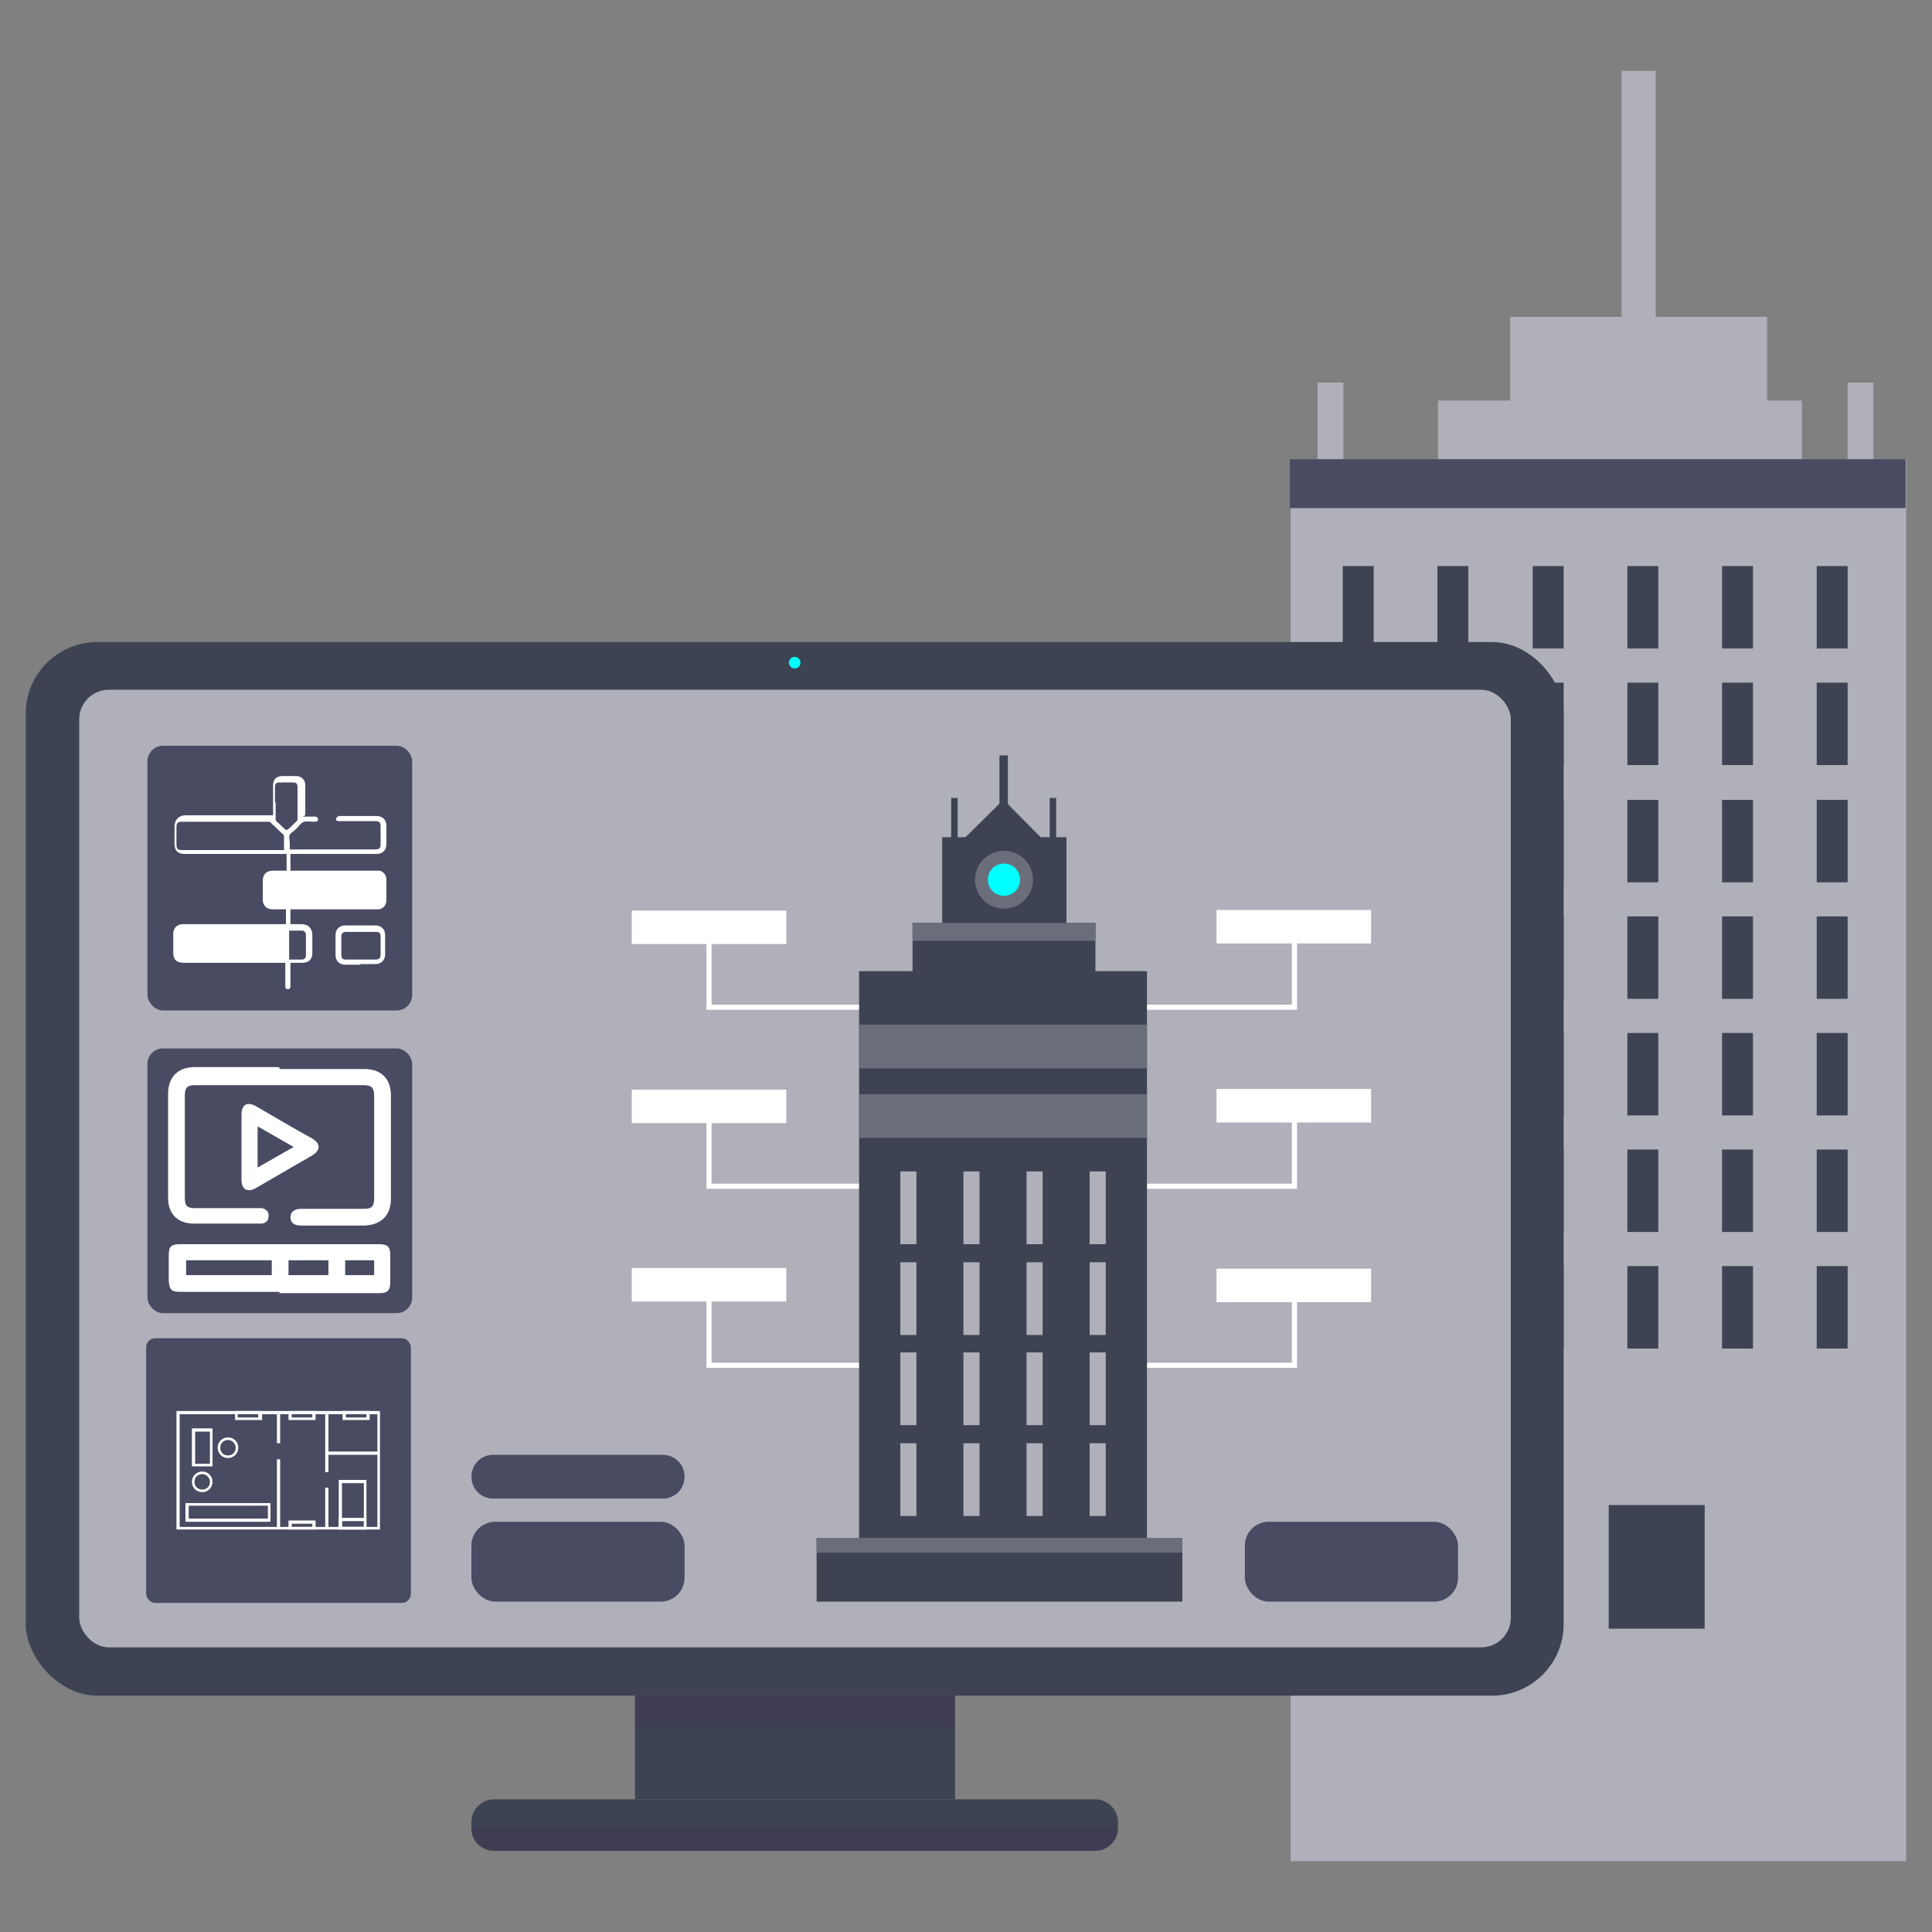
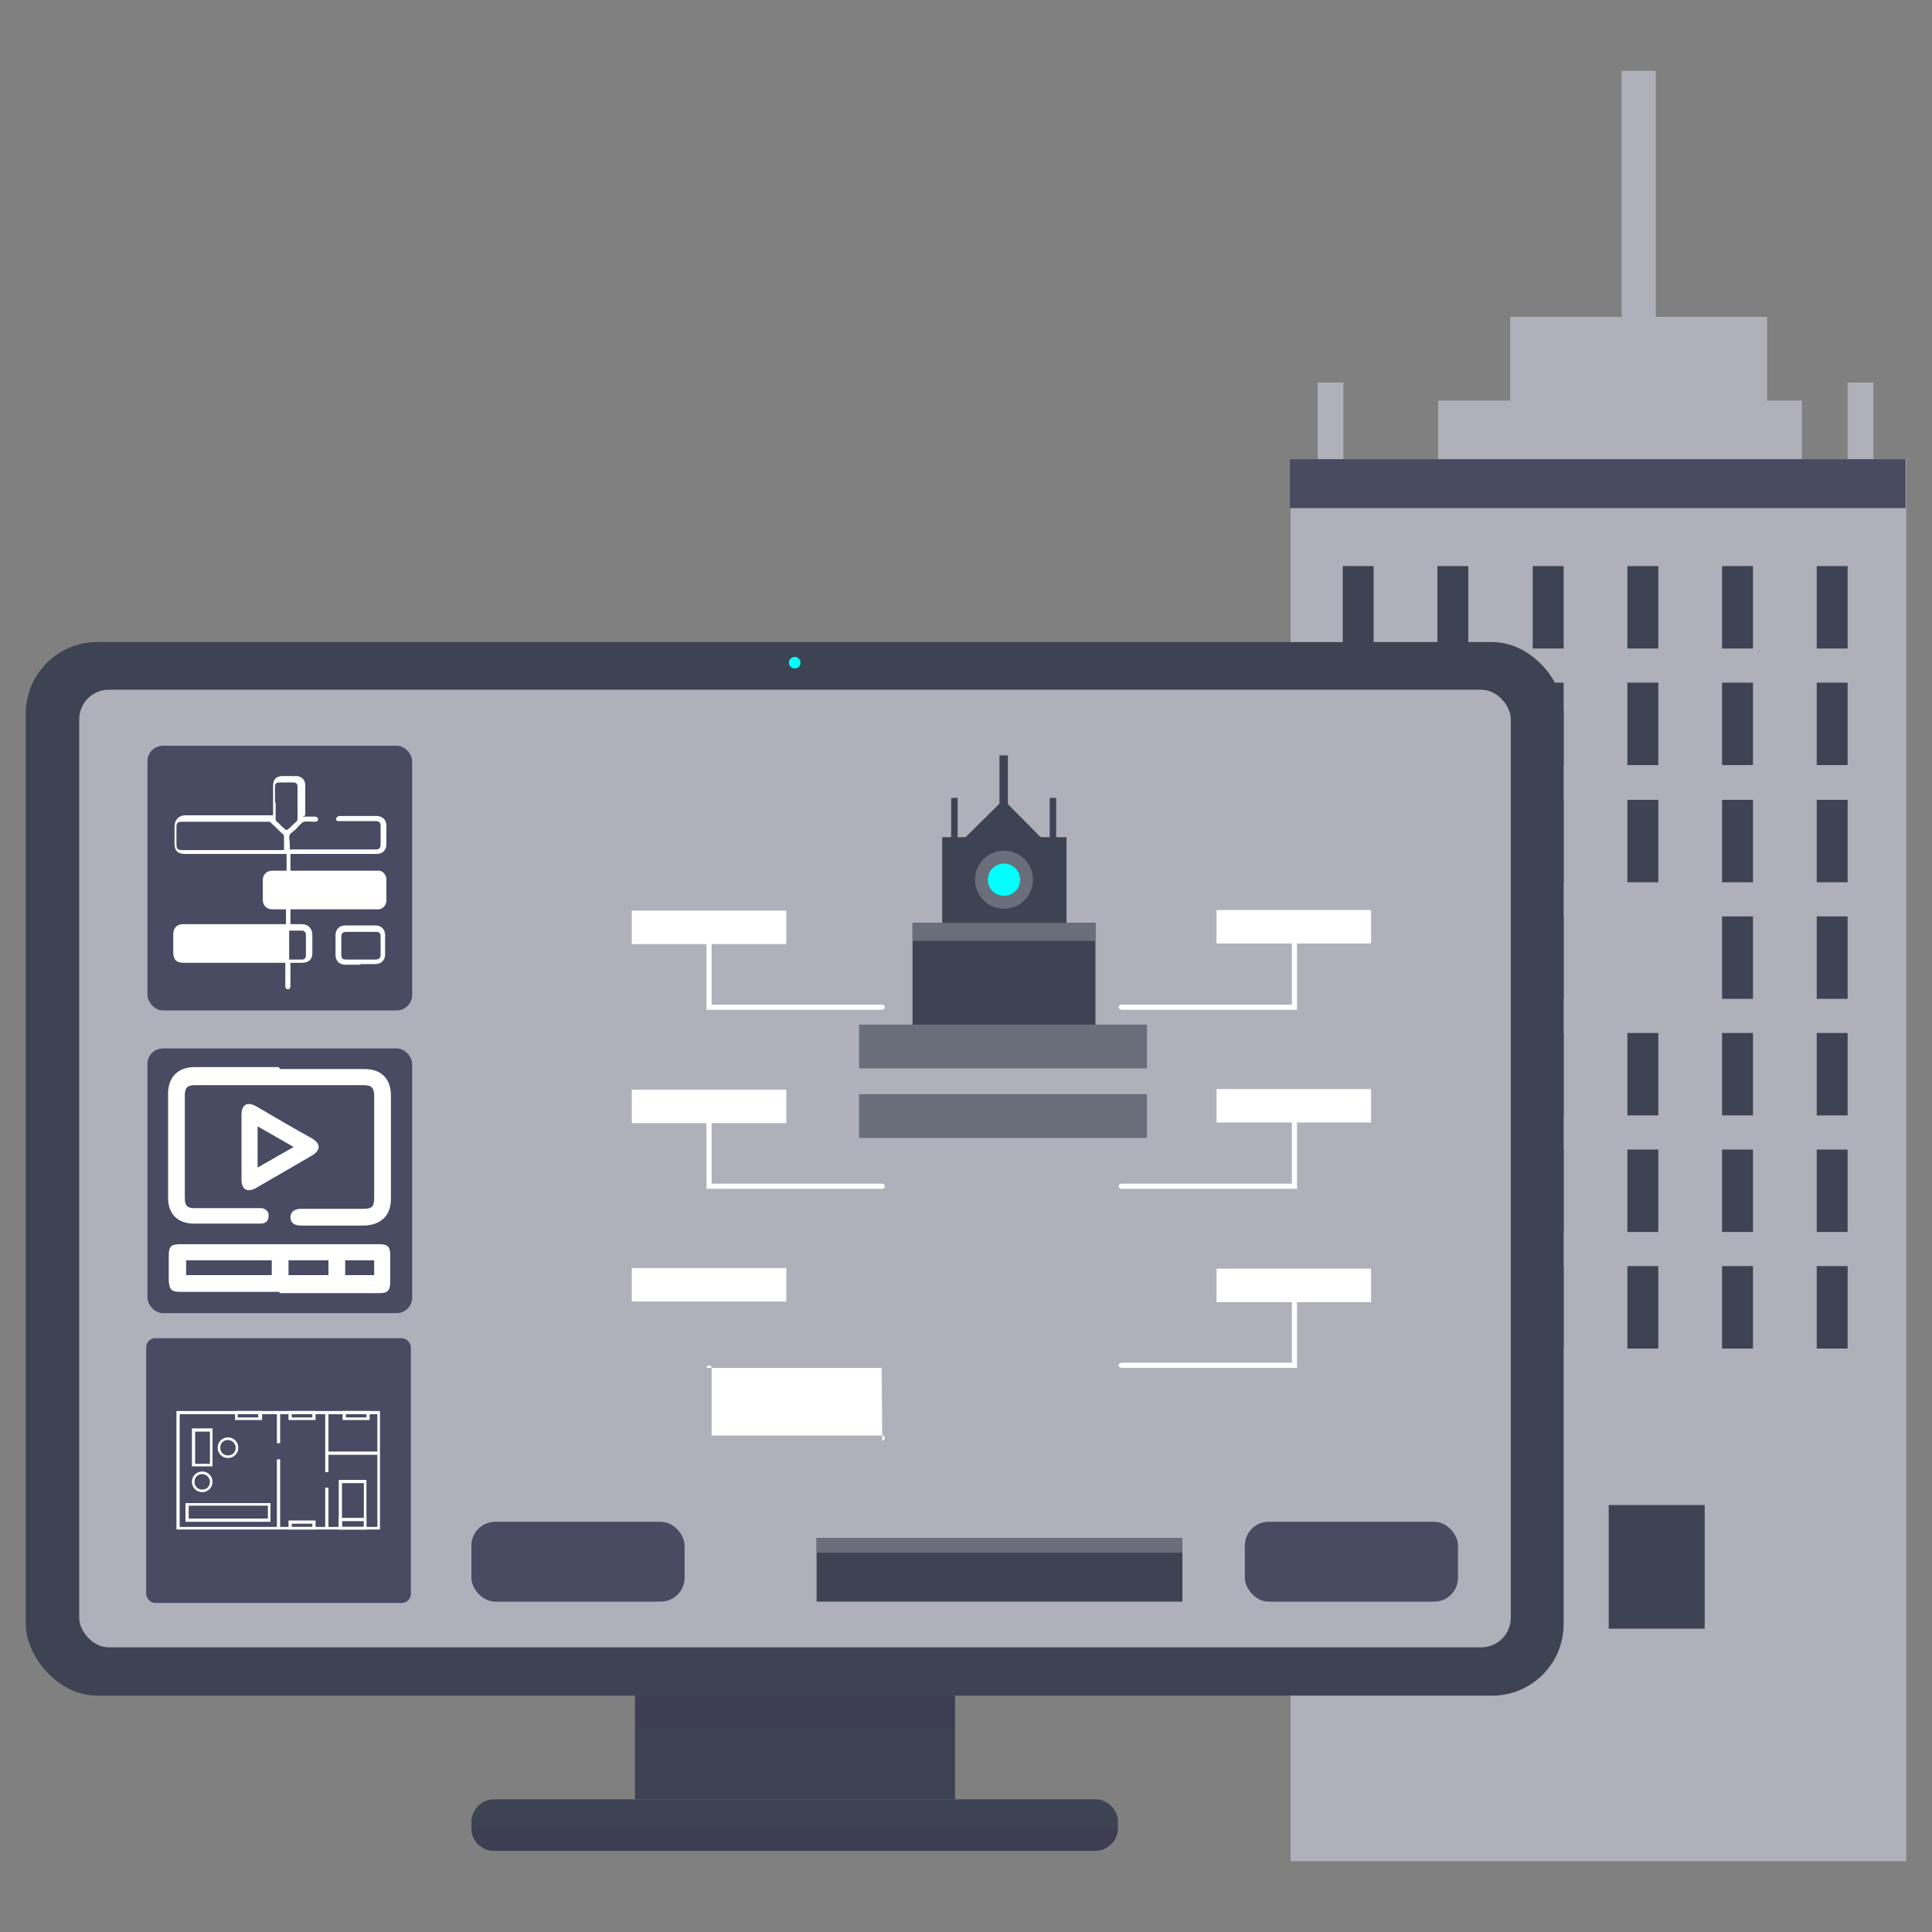
<svg xmlns="http://www.w3.org/2000/svg" version="1.1" viewBox="0 0 300 300">
  <rect x="0" y="0" width="300" height="300" fill="#808080" stroke="none" />
  <defs>
    <style>
      .cls-1 {
        fill: aqua;
      }

      .cls-2 {
        fill: #492455;
        mix-blend-mode: multiply;
        opacity: .2;
      }

      .cls-3 {
        fill: #fff;
      }

      .cls-4 {
        fill: #afb0b9;
      }

      .cls-5 {
        fill: #6a6e7a;
      }

      .cls-6 {
        isolation: isolate;
      }

      .cls-7 {
        fill: #3d4352;
      }

      .cls-8 {
        fill: #484b62;
      }
    </style>
  </defs>
  <g class="cls-6">
    <g id="Layer_1">
      <g>
        <rect class="cls-4" x="200.3" y="71.3" width="95.6" height="217.7" transform="translate(496.3 360.3) rotate(180)" />
        <rect class="cls-7" x="249.8" y="233.7" width="14.9" height="19.2" />
        <rect class="cls-4" x="223.3" y="62.2" width="56.5" height="9.1" transform="translate(503.1 133.5) rotate(180)" />
        <rect class="cls-4" x="234.4" y="49.2" width="39.9" height="19.3" transform="translate(508.8 117.7) rotate(180)" />
        <rect class="cls-4" x="204.6" y="59.4" width="4" height="15.2" />
        <rect class="cls-4" x="286.9" y="59.4" width="4" height="15.2" />
        <rect class="cls-4" x="251.7" y="11" width="5.3" height="42.6" transform="translate(508.8 64.6) rotate(180)" />
        <rect class="cls-7" x="282.2" y="88" width="4.8" height="12.8" transform="translate(569.1 188.7) rotate(180)" />
        <rect class="cls-7" x="267.4" y="88" width="4.8" height="12.8" transform="translate(539.6 188.7) rotate(180)" />
        <rect class="cls-7" x="252.7" y="88" width="4.8" height="12.8" transform="translate(510.2 188.7) rotate(180)" />
        <rect class="cls-7" x="238" y="88" width="4.8" height="12.8" transform="translate(480.8 188.7) rotate(180)" />
        <rect class="cls-7" x="223.3" y="88" width="4.8" height="12.8" transform="translate(451.3 188.7) rotate(180)" />
        <rect class="cls-7" x="208.6" y="88" width="4.8" height="12.8" transform="translate(421.9 188.7) rotate(180)" />
        <rect class="cls-7" x="282.2" y="106.1" width="4.8" height="12.8" transform="translate(569.1 224.9) rotate(180)" />
        <rect class="cls-7" x="267.4" y="106.1" width="4.8" height="12.8" transform="translate(539.6 224.9) rotate(180)" />
        <rect class="cls-7" x="252.7" y="106.1" width="4.8" height="12.8" transform="translate(510.2 224.9) rotate(180)" />
        <rect class="cls-7" x="238" y="106.1" width="4.8" height="12.8" transform="translate(480.8 224.9) rotate(180)" />
        <rect class="cls-7" x="223.3" y="106.1" width="4.8" height="12.8" transform="translate(451.3 224.9) rotate(180)" />
        <rect class="cls-7" x="208.6" y="106.1" width="4.8" height="12.8" transform="translate(421.9 224.9) rotate(180)" />
        <rect class="cls-7" x="282.2" y="124.1" width="4.8" height="12.8" transform="translate(569.1 261.1) rotate(180)" />
        <rect class="cls-7" x="267.4" y="124.1" width="4.8" height="12.8" transform="translate(539.6 261.1) rotate(180)" />
        <rect class="cls-7" x="252.7" y="124.1" width="4.8" height="12.8" transform="translate(510.2 261.1) rotate(180)" />
        <rect class="cls-7" x="238" y="124.1" width="4.8" height="12.8" transform="translate(480.8 261.1) rotate(180)" />
        <rect class="cls-7" x="223.3" y="124.1" width="4.8" height="12.8" transform="translate(451.3 261.1) rotate(180)" />
        <rect class="cls-7" x="208.6" y="124.1" width="4.8" height="12.8" transform="translate(421.9 261.1) rotate(180)" />
        <rect class="cls-7" x="282.2" y="142.2" width="4.8" height="12.8" transform="translate(569.1 297.3) rotate(180)" />
        <rect class="cls-7" x="267.4" y="142.2" width="4.8" height="12.8" transform="translate(539.6 297.3) rotate(180)" />
-         <rect class="cls-7" x="252.7" y="142.2" width="4.8" height="12.8" transform="translate(510.2 297.3) rotate(180)" />
        <rect class="cls-7" x="238" y="142.2" width="4.8" height="12.8" transform="translate(480.8 297.3) rotate(180)" />
        <rect class="cls-7" x="223.3" y="142.2" width="4.8" height="12.8" transform="translate(451.3 297.3) rotate(180)" />
        <rect class="cls-7" x="208.6" y="142.2" width="4.8" height="12.8" transform="translate(421.9 297.3) rotate(180)" />
        <rect class="cls-7" x="282.2" y="160.3" width="4.8" height="12.8" transform="translate(569.1 333.5) rotate(180)" />
        <rect class="cls-7" x="267.4" y="160.3" width="4.8" height="12.8" transform="translate(539.6 333.5) rotate(180)" />
        <rect class="cls-7" x="252.7" y="160.3" width="4.8" height="12.8" transform="translate(510.2 333.5) rotate(180)" />
        <rect class="cls-7" x="238" y="160.3" width="4.8" height="12.8" transform="translate(480.8 333.5) rotate(180)" />
        <rect class="cls-7" x="223.3" y="160.3" width="4.8" height="12.8" transform="translate(451.3 333.5) rotate(180)" />
        <rect class="cls-7" x="208.6" y="160.3" width="4.8" height="12.8" transform="translate(421.9 333.5) rotate(180)" />
        <rect class="cls-7" x="282.2" y="178.4" width="4.8" height="12.8" transform="translate(569.1 369.7) rotate(180)" />
        <rect class="cls-7" x="267.4" y="178.4" width="4.8" height="12.8" transform="translate(539.6 369.7) rotate(180)" />
        <rect class="cls-7" x="252.7" y="178.4" width="4.8" height="12.8" transform="translate(510.2 369.7) rotate(180)" />
        <rect class="cls-7" x="238" y="178.4" width="4.8" height="12.8" transform="translate(480.8 369.7) rotate(180)" />
        <rect class="cls-7" x="223.3" y="178.4" width="4.8" height="12.8" transform="translate(451.3 369.7) rotate(180)" />
        <rect class="cls-7" x="208.6" y="178.4" width="4.8" height="12.8" transform="translate(421.9 369.7) rotate(180)" />
        <rect class="cls-7" x="282.2" y="196.5" width="4.8" height="12.8" transform="translate(569.1 405.9) rotate(180)" />
        <rect class="cls-7" x="267.4" y="196.5" width="4.8" height="12.8" transform="translate(539.6 405.9) rotate(180)" />
        <rect class="cls-7" x="252.7" y="196.5" width="4.8" height="12.8" transform="translate(510.2 405.9) rotate(180)" />
        <rect class="cls-7" x="238" y="196.5" width="4.8" height="12.8" transform="translate(480.8 405.9) rotate(180)" />
        <rect class="cls-7" x="223.3" y="196.5" width="4.8" height="12.8" transform="translate(451.3 405.9) rotate(180)" />
        <rect class="cls-7" x="208.6" y="196.5" width="4.8" height="12.8" transform="translate(421.9 405.9) rotate(180)" />
        <rect class="cls-8" x="200.3" y="71.3" width="95.6" height="7.6" />
        <rect class="cls-7" x="4" y="99.7" width="238.8" height="163.6" rx="11.1" ry="11.1" />
        <rect class="cls-4" x="12.3" y="107.1" width="222.3" height="148.7" rx="4.6" ry="4.6" />
        <rect class="cls-7" x="98.6" y="263.3" width="49.7" height="16.1" />
        <rect class="cls-2" x="98.6" y="263.3" width="49.7" height="4.9" />
        <path class="cls-7" d="M173.6,282.9v1c0,1.9-1.6,3.5-3.5,3.5h-93.4c-1.9,0-3.5-1.5-3.5-3.5v-1c0-1.9,1.6-3.5,3.5-3.5h93.4c1.9,0,3.5,1.6,3.5,3.5Z" />
        <path class="cls-2" d="M173.6,283.8c0,1.9-1.6,3.5-3.5,3.5h-93.4c-1.9,0-3.5-1.5-3.5-3.5h100.4Z" />
        <rect class="cls-8" x="22.9" y="115.8" width="41.1" height="41.1" rx="2.4" ry="2.4" />
        <rect class="cls-8" x="22.9" y="162.8" width="41.1" height="41.1" rx="2.4" ry="2.4" />
        <rect class="cls-8" x="22.7" y="207.8" width="41.1" height="41.1" rx="1.4" ry="1.4" />
        <path class="cls-3" d="M136.9,156.8h-27.2v-11.3c0-.2.2-.4.4-.4s.4.2.4.4v10.5h26.5c.2,0,.4.2.4.4s-.2.4-.4.4Z" />
        <rect class="cls-3" x="98.1" y="141.4" width="24" height="5.2" />
        <path class="cls-3" d="M136.9,184.6h-27.2v-11.3c0-.2.2-.4.4-.4s.4.2.4.4v10.5h26.5c.2,0,.4.2.4.4s-.2.4-.4.4Z" />
        <rect class="cls-3" x="98.1" y="169.2" width="24" height="5.2" />
-         <path class="cls-3" d="M136.9,212.4h-27.2v-11.3c0-.2.2-.4.4-.4s.4.2.4.4v10.5h26.5c.2,0,.4.2.4.4s-.2.4-.4.4Z" />
+         <path class="cls-3" d="M136.9,212.4h-27.2c0-.2.2-.4.4-.4s.4.2.4.4v10.5h26.5c.2,0,.4.2.4.4s-.2.4-.4.4Z" />
        <rect class="cls-3" x="98.1" y="196.9" width="24" height="5.2" />
        <path class="cls-3" d="M201.3,156.8h-27.2c-.2,0-.4-.2-.4-.4s.2-.4.4-.4h26.5v-10.5c0-.2.2-.4.4-.4s.4.2.4.4v11.3Z" />
        <rect class="cls-3" x="188.9" y="141.4" width="24" height="5.2" transform="translate(401.8 287.9) rotate(180)" />
        <path class="cls-3" d="M201.3,184.6h-27.2c-.2,0-.4-.2-.4-.4s.2-.4.4-.4h26.5v-10.5c0-.2.2-.4.4-.4s.4.2.4.4v11.3Z" />
        <rect class="cls-3" x="188.9" y="169.2" width="24" height="5.2" transform="translate(401.8 343.5) rotate(180)" />
        <path class="cls-3" d="M201.3,212.4h-27.2c-.2,0-.4-.2-.4-.4s.2-.4.4-.4h26.5v-10.5c0-.2.2-.4.4-.4s.4.2.4.4v11.3Z" />
        <rect class="cls-3" x="188.9" y="196.9" width="24" height="5.2" transform="translate(401.8 399.1) rotate(180)" />
        <rect class="cls-8" x="73.2" y="236.3" width="33.1" height="12.4" rx="3.7" ry="3.7" />
        <rect class="cls-8" x="193.3" y="236.3" width="33.1" height="12.4" rx="3.7" ry="3.7" />
-         <path class="cls-8" d="M102.9,225.9h-26.3c-1.9,0-3.4,1.5-3.4,3.4h0c0,1.9,1.5,3.4,3.4,3.4h26.3c1.9,0,3.4-1.5,3.4-3.4h0c0-1.9-1.5-3.4-3.4-3.4Z" />
        <g>
          <path class="cls-3" d="M27.4,237.5v-18.4h31.6v18.4h-31.6ZM27.9,219.6v17.5h30.7v-17.5h-30.7Z" />
          <rect class="cls-3" x="50.5" y="231" width=".5" height="6.2" />
          <rect class="cls-3" x="50.5" y="219.3" width=".5" height="9.3" />
          <rect class="cls-3" x="50.7" y="225.4" width="8.1" height=".5" />
          <rect class="cls-3" x="43" y="226.6" width=".5" height="10.6" />
          <rect class="cls-3" x="43" y="219.5" width=".5" height="4.6" />
          <path class="cls-3" d="M29.8,227.7v-5.9h3.2v5.9h-3.2ZM30.3,222.3v5h2.3v-5h-2.3Z" />
          <path class="cls-3" d="M28.8,236.3v-2.9h13.2v2.9h-13.2ZM29.3,233.8v2h12.3v-2h-12.3Z" />
          <path class="cls-3" d="M36.5,220.5v-1.4h4.2v1.4h-4.2ZM36.9,219.6v.5h3.2v-.5h-3.2Z" />
          <path class="cls-3" d="M44.8,220.5v-1.4h4.2v1.4h-4.2ZM45.3,219.6v.5h3.2v-.5h-3.2Z" />
          <path class="cls-3" d="M44.8,237.5v-1.4h4.2v1.4h-4.2ZM45.3,236.6v.5h3.2v-.5h-3.2Z" />
          <path class="cls-3" d="M53.2,220.5v-1.4h4.2v1.4h-4.2ZM53.7,219.6v.5h3.2v-.5h-3.2Z" />
          <path class="cls-3" d="M52.6,237.5v-7.7h4.3v7.7h-4.3ZM53.1,230.3v6.8h3.4v-6.8h-3.4Z" />
          <path class="cls-3" d="M52.6,237.5v-1.8h4.3v1.8h-4.3ZM53.1,236.2v.9h3.4v-.9h-3.4Z" />
          <path class="cls-3" d="M33.8,224.8c0-.9.7-1.6,1.6-1.6s1.6.7,1.6,1.6-.7,1.6-1.6,1.6-1.6-.7-1.6-1.6ZM36.6,224.8c0-.6-.5-1.2-1.2-1.2s-1.2.5-1.2,1.2.5,1.2,1.2,1.2,1.2-.5,1.2-1.2Z" />
          <path class="cls-3" d="M29.8,230.1c0-.9.7-1.6,1.6-1.6s1.6.7,1.6,1.6-.7,1.6-1.6,1.6-1.6-.7-1.6-1.6ZM32.6,230.1c0-.6-.5-1.2-1.2-1.2s-1.2.5-1.2,1.2.5,1.2,1.2,1.2,1.2-.5,1.2-1.2Z" />
        </g>
        <circle class="cls-1" cx="123.4" cy="102.9" r=".9" />
-         <rect class="cls-7" x="133.4" y="150.8" width="44.7" height="97.4" />
        <rect class="cls-7" x="141.7" y="143.3" width="28.4" height="17.7" />
        <rect class="cls-7" x="146.3" y="130" width="19.3" height="17.7" />
        <rect class="cls-7" x="147.7" y="123.9" width="1" height="8.5" />
        <rect class="cls-7" x="163" y="123.9" width="1" height="8.5" />
        <rect class="cls-5" x="141.7" y="143.3" width="28.4" height="2.8" />
        <rect class="cls-7" x="151.2" y="126.1" width="9.4" height="9.4" transform="translate(139.1 -72) rotate(45.3)" />
        <rect class="cls-7" x="155.2" y="117.3" width="1.3" height="10.1" />
        <rect class="cls-5" x="133.4" y="159.1" width="44.7" height="6.8" />
        <rect class="cls-5" x="133.4" y="169.9" width="44.7" height="6.8" />
        <rect class="cls-4" x="139.8" y="181.9" width="2.5" height="11.3" />
        <rect class="cls-4" x="149.6" y="181.9" width="2.5" height="11.3" />
        <rect class="cls-4" x="159.4" y="181.9" width="2.5" height="11.3" />
        <rect class="cls-4" x="169.2" y="181.9" width="2.5" height="11.3" />
        <rect class="cls-4" x="139.8" y="196" width="2.5" height="11.3" />
        <rect class="cls-4" x="149.6" y="196" width="2.5" height="11.3" />
        <rect class="cls-4" x="159.4" y="196" width="2.5" height="11.3" />
        <rect class="cls-4" x="169.2" y="196" width="2.5" height="11.3" />
-         <rect class="cls-4" x="139.8" y="210" width="2.5" height="11.3" />
        <rect class="cls-4" x="149.6" y="210" width="2.5" height="11.3" />
        <rect class="cls-4" x="159.4" y="210" width="2.5" height="11.3" />
-         <rect class="cls-4" x="169.2" y="210" width="2.5" height="11.3" />
        <rect class="cls-4" x="139.8" y="224.1" width="2.5" height="11.3" />
        <rect class="cls-4" x="149.6" y="224.1" width="2.5" height="11.3" />
        <rect class="cls-4" x="159.4" y="224.1" width="2.5" height="11.3" />
        <rect class="cls-4" x="169.2" y="224.1" width="2.5" height="11.3" />
        <rect class="cls-7" x="126.8" y="238.8" width="56.8" height="9.9" />
        <rect class="cls-5" x="126.8" y="238.8" width="56.8" height="2.3" />
        <path class="cls-5" d="M160.4,136.6c0-2.5-2-4.5-4.5-4.5s-4.5,2-4.5,4.5,2,4.5,4.5,4.5,4.5-2,4.5-4.5Z" />
        <path class="cls-1" d="M158.4,136.6c0-1.4-1.1-2.5-2.5-2.5s-2.5,1.1-2.5,2.5,1.1,2.5,2.5,2.5,2.5-1.1,2.5-2.5Z" />
        <g>
          <path class="cls-3" d="M47,126.8c.6,0,1.2,0,1.8,0,.4,0,.5.1.6.4,0,.3-.2.4-.6.4-.6,0-1.2-.1-1.6,0-.5.2-.8.7-1.2,1.1-.3.3-.8.6-1,.9-.2.4,0,.9,0,1.4,0,.3,0,.6,0,.9.1,0,.3,0,.4,0,4.3,0,8.6,0,12.9,0,.6,0,.8-.2.8-.8,0-.9,0-1.9,0-2.8,0-.6-.2-.8-.8-.8-1.8,0-3.7,0-5.5,0,0,0-.2,0-.3,0-.2,0-.4-.2-.3-.4,0-.1.2-.3.4-.4,0,0,.2,0,.2,0,1.9,0,3.7,0,5.6,0,1,0,1.6.6,1.6,1.5,0,1,0,2,0,2.9,0,.9-.6,1.5-1.5,1.5-4.3,0-8.7,0-13,0h-.4v2.6h.4c4.3,0,8.5,0,12.8,0,.2,0,.5,0,.7,0,.6.2,1,.7,1,1.4,0,1.1,0,2.1,0,3.2,0,.8-.6,1.4-1.3,1.4-.1,0-.2,0-.3,0-4.3,0-8.5,0-12.8,0h-.5v2.3c.6,0,1.2,0,1.7,0,1.1,0,1.7.7,1.7,1.7,0,.9,0,1.8,0,2.8,0,1-.6,1.5-1.6,1.5-.6,0-1.2,0-1.8,0,0,0,0,0,0,0,0,.2,0,.5,0,.7,0,1,0,1.9,0,2.9,0,.3-.1.5-.4.5-.3,0-.4-.2-.4-.5,0-1.2,0-2.4,0-3.6h-.4c-5.1,0-10.3,0-15.4,0-1.1,0-1.6-.5-1.6-1.6,0-1,0-1.9,0-2.9,0-.9.6-1.5,1.5-1.5,5.2,0,10.3,0,15.5,0h.5v-2.3c-.1,0-.2,0-.3,0-.6,0-1.2,0-1.8,0-.9,0-1.5-.6-1.5-1.5,0-1,0-2,0-3,0-.9.6-1.5,1.5-1.5.6,0,1.2,0,1.8,0,.1,0,.2,0,.4,0v-2.6h-.4c-5.1,0-10.3,0-15.4,0-1.1,0-1.6-.5-1.6-1.6,0-.9,0-1.8,0-2.7,0-.9.6-1.7,1.7-1.7,4.4,0,8.8,0,13.2,0h.4c0-.2,0-.3,0-.4,0-1.4,0-2.8,0-4.2,0-1,.5-1.5,1.5-1.5.7,0,1.4,0,2.1,0,.8,0,1.4.6,1.4,1.4,0,1.4,0,2.9,0,4.3,0,.1,0,.2,0,.4ZM44.1,132c0-.7,0-1.4,0-2,0-.2,0-.4-.2-.5-.6-.5-1.1-1.1-1.7-1.6-.1-.1-.2-.3-.5-.3-4.5,0-9,0-13.5,0-.6,0-.8.2-.8.8,0,.9,0,1.8,0,2.7,0,.7.2.9.9.9,5.1,0,10.3,0,15.4,0h.4ZM42.8,124.6c0,.8,0,1.7,0,2.5,0,.1,0,.3.1.4.5.4.9.9,1.4,1.3.1.1.2.1.4,0,.5-.4.9-.9,1.4-1.3,0,0,.1-.2.1-.3,0-1.7,0-3.3,0-5,0-.5-.2-.7-.7-.7-.7,0-1.4,0-2.1,0-.5,0-.7.2-.7.7,0,.8,0,1.6,0,2.4ZM44.9,149c.7,0,1.4,0,2,0,.3,0,.6-.2.6-.6,0-1.1,0-2.2,0-3.3,0-.3-.2-.5-.5-.6-.7,0-1.4,0-2.1,0v4.4Z" />
          <path class="cls-3" d="M56,149.8c-.8,0-1.6,0-2.4,0-.9,0-1.5-.6-1.5-1.5,0-1,0-2,0-3.1,0-.9.6-1.5,1.5-1.5,1.6,0,3.1,0,4.7,0,.9,0,1.5.6,1.5,1.5,0,1,0,2,0,3,0,.9-.6,1.5-1.5,1.5-.8,0-1.6,0-2.4,0ZM56,149c.8,0,1.6,0,2.3,0,.5,0,.8-.2.8-.7,0-1,0-1.9,0-2.9,0-.5-.2-.7-.7-.7-1.5,0-3.1,0-4.6,0-.5,0-.8.2-.8.7,0,1,0,1.9,0,2.9,0,.5.2.7.7.7.8,0,1.5,0,2.3,0Z" />
        </g>
        <g>
          <path class="cls-3" d="M43.5,166c4.4,0,8.8,0,13.1,0,2.6,0,4.1,1.5,4.1,4.1,0,5.4,0,10.7,0,16.1,0,2.5-1.5,4-4.1,4.1-3.3,0-6.6,0-9.9,0-1.1,0-1.6-.5-1.6-1.3,0-.8.6-1.3,1.7-1.3,3.2,0,6.5,0,9.7,0,1.3,0,1.6-.4,1.6-1.7,0-5.3,0-10.6,0-15.8,0-1.3-.4-1.7-1.7-1.7-8.7,0-17.4,0-26.1,0-1.2,0-1.6.4-1.6,1.6,0,5.3,0,10.6,0,15.9,0,1.3.4,1.6,1.6,1.6,3.2,0,6.4,0,9.6,0,.3,0,.6,0,.8,0,.7.2,1.1.6,1,1.3,0,.7-.5,1.1-1.2,1.1-.6,0-1.2,0-1.8,0-2.9,0-5.8,0-8.6,0-2.5,0-4-1.5-4-4,0-5.4,0-10.8,0-16.2,0-2.5,1.5-4.1,4.1-4.1,4.4,0,8.8,0,13.1,0Z" />
          <path class="cls-3" d="M43.4,200.6c-5.1,0-10.2,0-15.3,0-1.5,0-1.8-.3-1.9-1.8,0-1.2,0-2.5,0-3.7,0-1.6.3-1.9,1.9-1.9,8.5,0,17,0,25.4,0,1.8,0,3.6,0,5.4,0,1.3,0,1.7.4,1.7,1.7,0,1.4,0,2.7,0,4.1,0,1.4-.4,1.8-1.7,1.8-5.2,0-10.3,0-15.5,0ZM42.2,195.7h-13.3v2.3h13.3v-2.3ZM51,195.7h-6.2v2.3h6.2v-2.3ZM58.1,195.7h-4.5v2.3h4.5v-2.3Z" />
          <path class="cls-3" d="M37.5,178.1c0-1.7,0-3.3,0-5,0-1.6.9-2.1,2.3-1.3,2.9,1.7,5.8,3.4,8.7,5,1.3.8,1.3,1.8,0,2.6-2.9,1.7-5.9,3.4-8.8,5.1-1.3.7-2.2.2-2.2-1.3,0-1.7,0-3.4,0-5.1ZM45.6,178.1c-1.9-1.1-3.7-2.1-5.6-3.2v6.4c1.9-1.1,3.7-2.1,5.6-3.2Z" />
        </g>
      </g>
    </g>
  </g>
</svg>